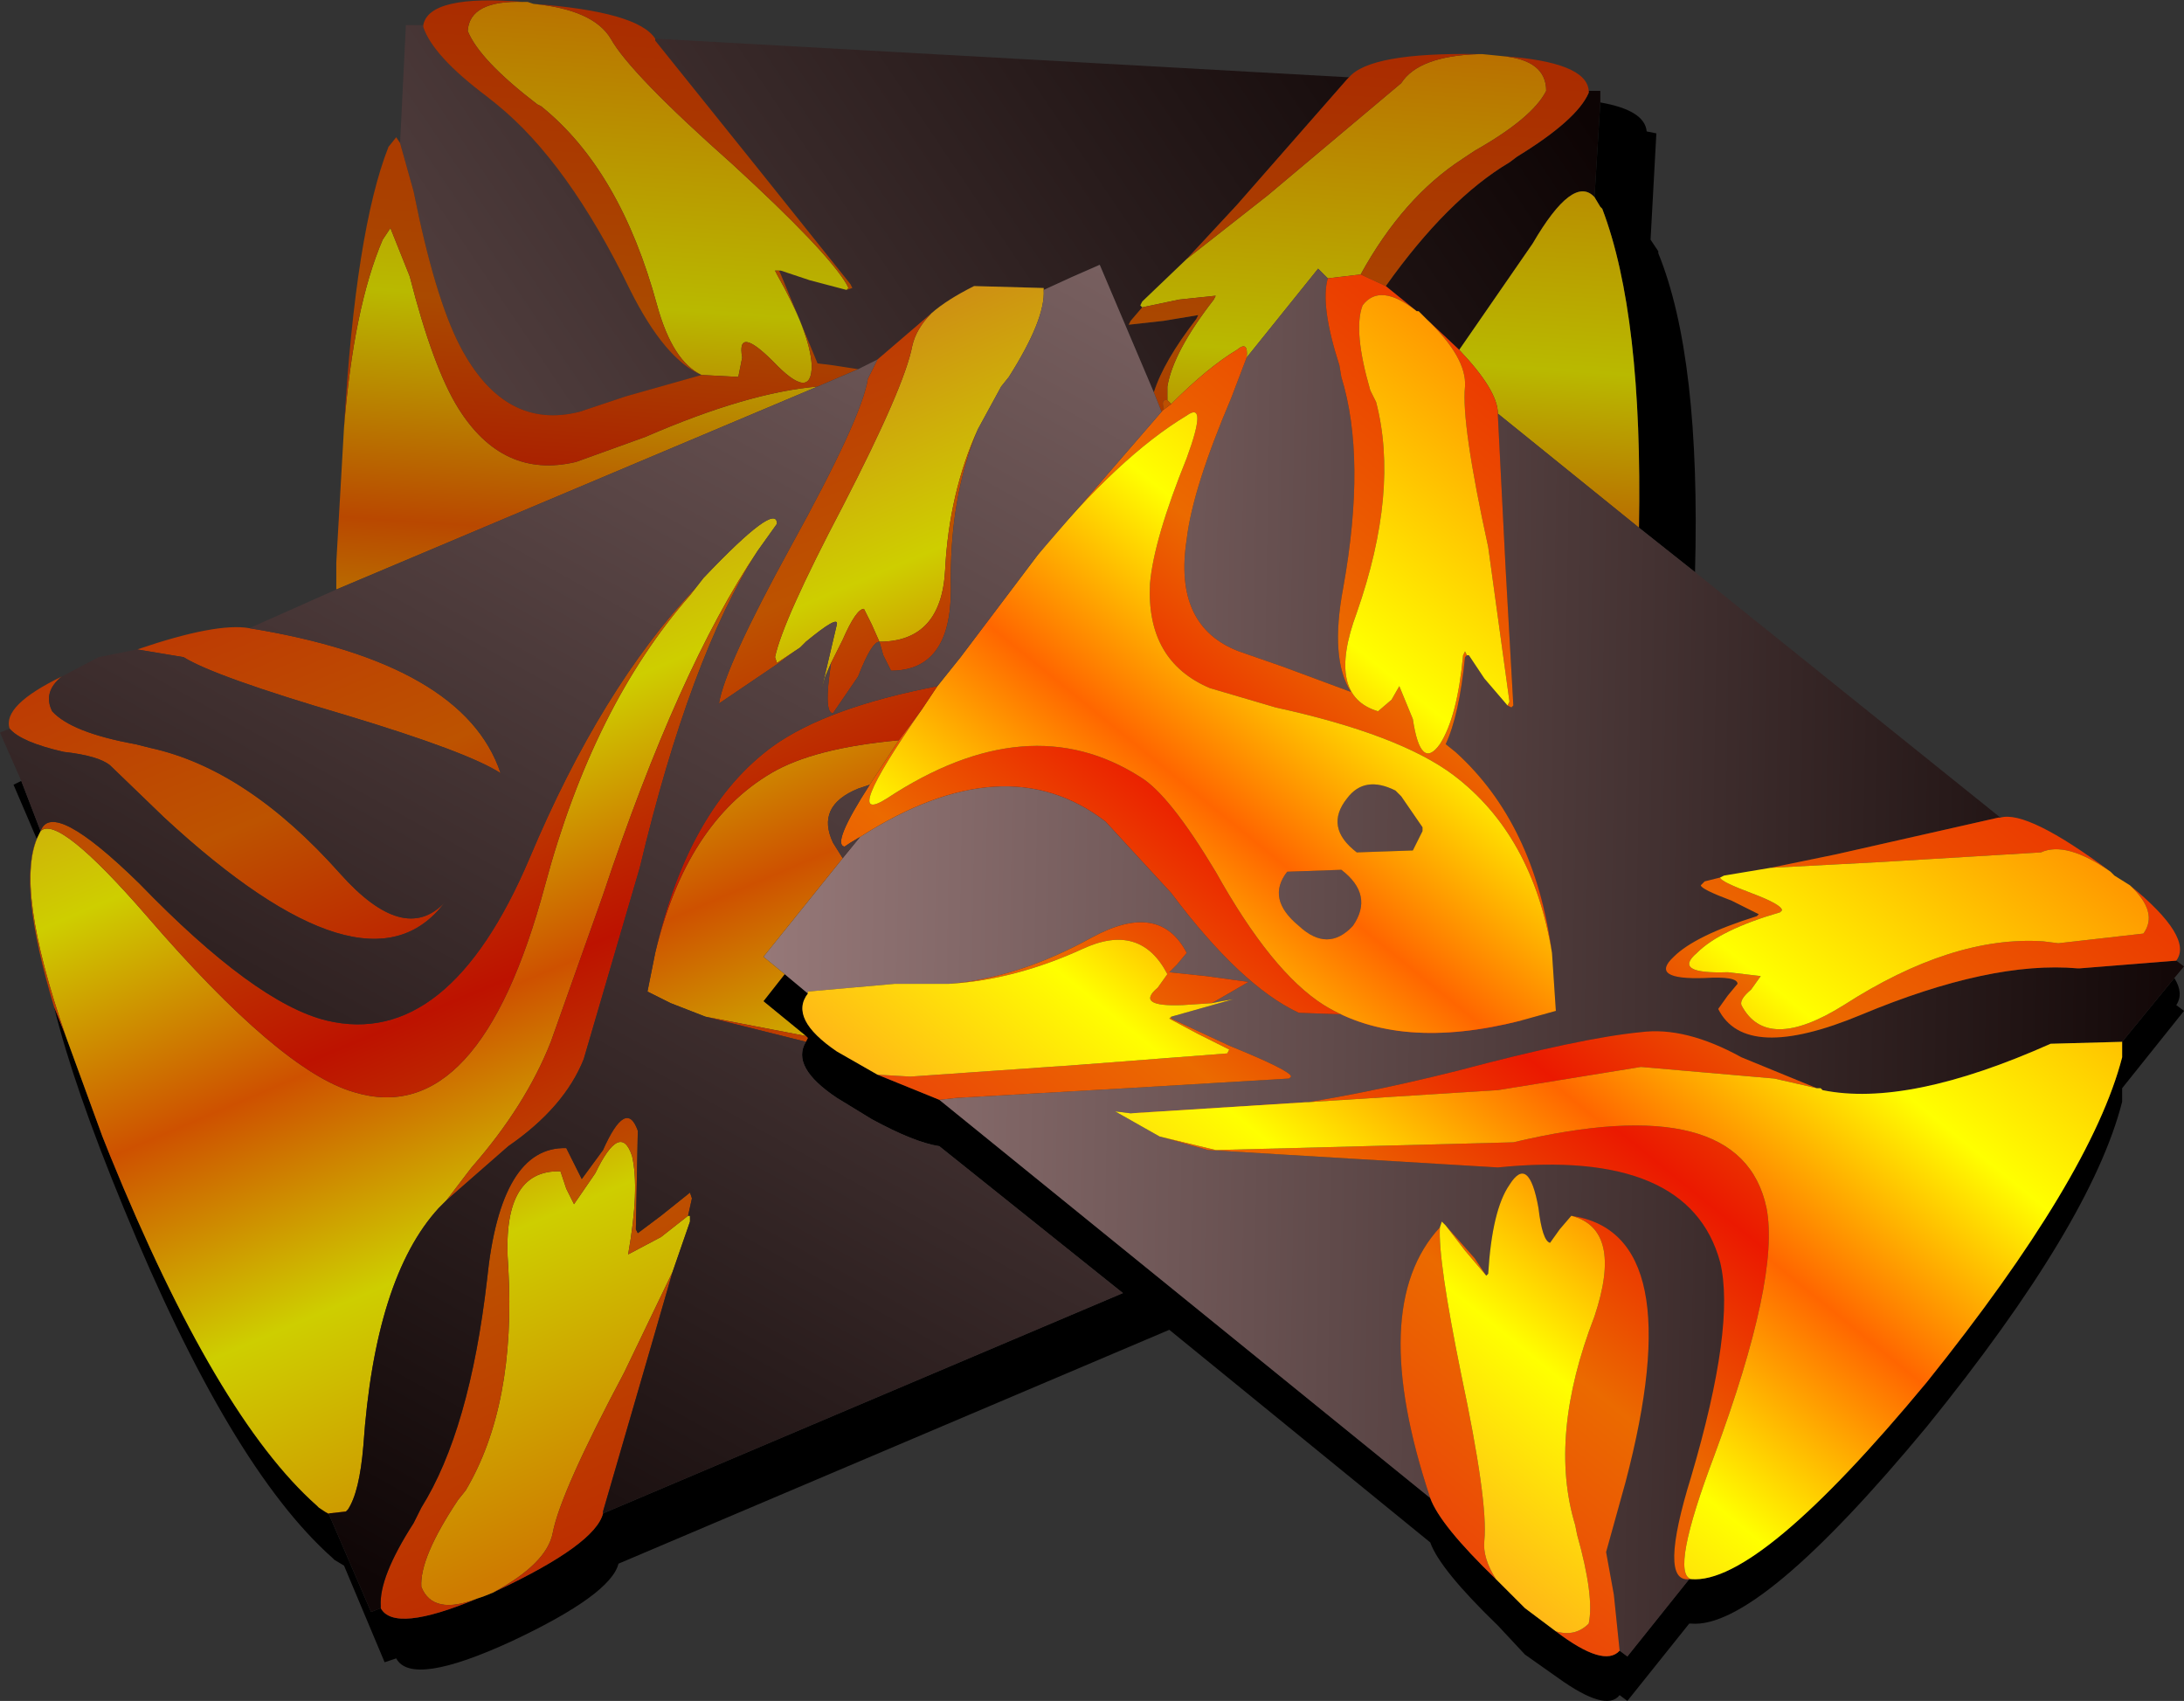
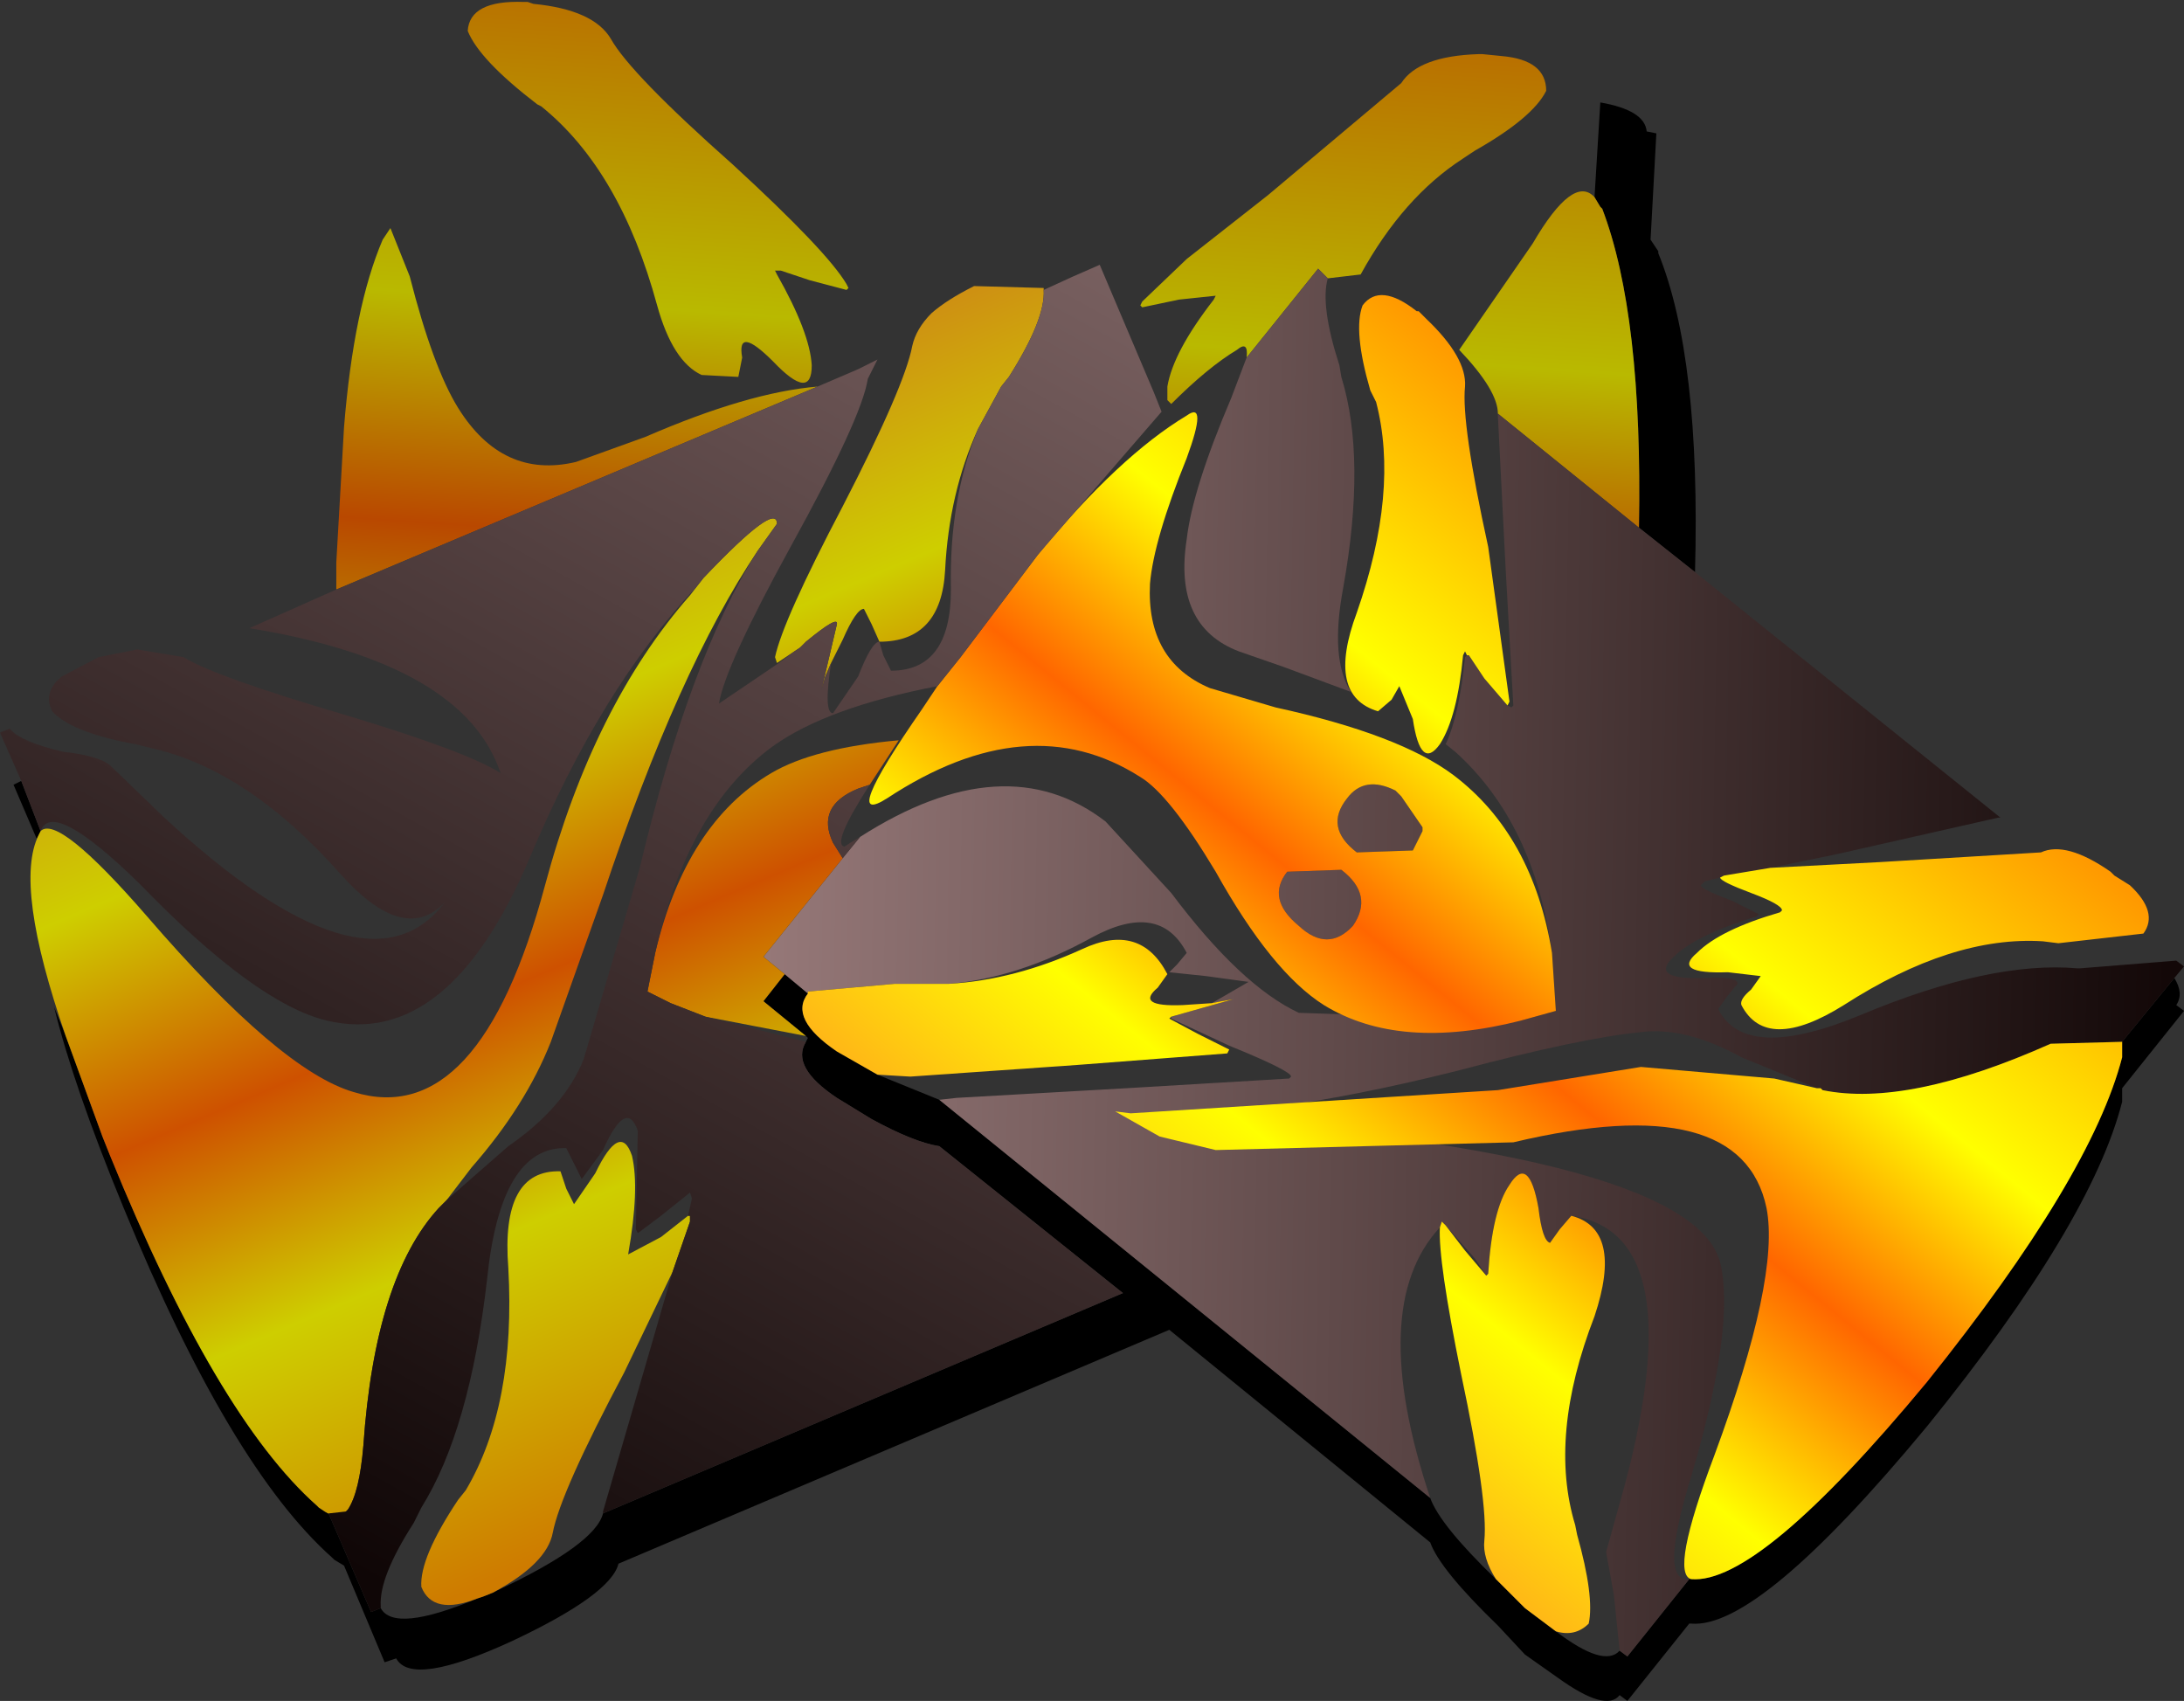
<svg xmlns="http://www.w3.org/2000/svg" xmlns:xlink="http://www.w3.org/1999/xlink" height="44.0px" width="56.5px">
  <rect width="100%" height="100%" fill="#333333" stroke="none" />
  <g transform="matrix(1.0, 0.0, 0.0, 1.0, 0.05, 0.0)">
    <use height="44.0" transform="matrix(1.0, 0.0, 0.0, 1.0, -0.05, 0.0)" width="56.5" xlink:href="#shape0" />
  </g>
  <defs>
    <g id="shape0" transform="matrix(1.0, 0.0, 0.0, 1.0, 0.05, 0.0)">
-       <path d="M41.05 2.35 L41.35 2.35 41.35 2.65 41.2 5.1 Q40.65 4.5 39.6 6.3 L37.7 9.05 36.85 8.25 36.65 8.05 36.6 8.05 35.8 7.4 Q37.4 5.15 39.0 4.2 L39.2 4.05 Q40.75 3.1 41.05 2.4 L41.05 2.35 M10.3 3.7 L10.45 0.65 10.9 0.65 10.9 0.7 Q11.15 1.45 12.55 2.5 L12.8 2.7 Q14.65 4.2 16.25 7.5 17.15 9.3 18.1 9.7 L16.15 10.25 14.95 10.65 Q13.0 11.15 11.85 8.95 11.2 7.7 10.65 4.95 L10.3 3.7 M16.9 1.0 L34.85 2.0 34.8 2.05 31.95 5.3 30.65 6.7 29.5 7.8 29.45 7.9 29.5 7.95 29.2 8.3 29.15 8.4 30.05 8.3 30.95 8.15 30.9 8.25 Q30.05 9.35 29.8 10.15 L28.4 6.85 Q27.7 7.15 26.95 7.5 L26.95 7.45 25.15 7.4 Q24.45 7.75 24.05 8.1 L22.65 9.3 22.15 9.55 21.5 9.45 21.1 9.4 20.15 7.1 20.1 7.0 20.15 7.0 20.9 7.25 21.85 7.5 22.0 7.45 21.95 7.35 19.55 4.35 16.9 1.05 16.9 1.0" fill="url(#gradient0)" fill-rule="evenodd" stroke="none" />
      <path d="M41.2 5.1 L41.35 2.65 Q42.5 2.85 42.55 3.4 L42.8 3.45 42.65 6.2 42.75 6.35 42.85 6.5 42.85 6.55 Q43.95 9.25 43.8 14.8 L42.35 13.65 Q42.45 8.15 41.4 5.4 L41.35 5.35 41.2 5.1 M56.2 25.3 Q56.45 25.7 56.25 26.0 L56.45 26.15 54.85 28.15 54.85 28.5 Q54.05 31.65 49.8 36.9 45.45 42.15 43.7 42.0 L43.65 42.0 42.05 44.0 41.85 43.85 Q41.5 44.3 40.25 43.4 L39.4 42.8 38.7 42.05 Q37.2 40.6 36.95 39.9 L30.2 34.4 15.95 40.45 Q15.75 41.25 13.2 42.45 10.6 43.65 10.2 42.9 L9.9 43.0 8.85 40.5 8.6 40.35 8.55 40.3 Q5.9 37.95 3.15 31.25 1.85 28.1 1.35 26.05 L1.65 26.8 2.6 29.4 2.8 29.9 Q5.55 36.65 8.15 38.95 L8.2 39.0 8.35 39.1 8.45 39.15 9.55 41.7 9.8 41.6 Q10.15 42.25 12.3 41.35 L12.45 41.3 12.7 41.2 12.8 41.15 Q15.35 39.95 15.55 39.15 L29.0 33.45 24.25 29.65 Q23.6 29.55 22.5 28.95 L21.6 28.4 Q20.4 27.6 20.8 26.95 L20.85 26.85 20.8 26.8 19.7 25.9 20.25 25.2 20.85 25.7 Q20.35 26.35 21.6 27.2 L22.65 27.8 24.25 28.45 36.95 38.75 Q37.2 39.45 38.65 40.85 L39.4 41.6 40.2 42.2 Q41.45 43.15 41.85 42.7 L42.05 42.85 43.65 40.85 43.7 40.85 Q45.45 41.0 49.8 35.75 54.05 30.45 54.85 27.35 L54.85 27.25 54.85 26.95 56.2 25.3 M0.9 21.7 L0.3 20.3 0.5 20.2 1.0 21.5 0.95 21.6 0.9 21.7" fill="#000000" fill-rule="evenodd" stroke="none" />
      <path d="M37.7 9.05 L39.6 6.3 Q40.65 4.5 41.2 5.1 L41.35 5.35 41.4 5.4 Q42.45 8.15 42.35 13.65 L38.7 10.7 Q38.7 10.1 37.7 9.05 M8.65 15.25 L8.65 14.55 8.85 11.05 Q9.1 7.95 9.85 6.2 L10.05 5.9 10.55 7.15 Q11.15 9.5 11.8 10.55 12.95 12.4 14.85 11.95 L16.65 11.3 Q19.3 10.15 21.1 10.0 L8.65 15.25 M13.5 0.05 L13.6 0.05 13.75 0.1 Q15.3 0.25 15.75 1.0 16.25 1.9 18.9 4.25 21.35 6.5 21.85 7.35 L21.9 7.45 21.85 7.5 20.9 7.25 20.15 7.0 20.0 7.0 20.05 7.1 Q20.9 8.6 20.95 9.45 20.95 10.4 19.95 9.35 19.0 8.4 19.15 9.25 L19.05 9.75 18.1 9.7 Q17.35 9.35 16.95 7.9 16.0 4.4 13.95 2.75 L13.85 2.7 Q12.35 1.55 12.05 0.8 12.1 0.0 13.5 0.05 M38.2 1.4 L38.3 1.4 38.8 1.45 Q39.95 1.55 39.95 2.35 39.6 3.05 38.1 3.9 L37.8 4.1 Q36.25 5.1 35.15 7.1 L34.3 7.2 34.05 6.95 32.2 9.25 Q32.25 8.8 31.95 9.05 31.2 9.5 30.25 10.45 L30.15 10.35 30.15 10.0 Q30.3 9.1 31.35 7.75 L31.4 7.65 30.45 7.75 29.5 7.95 29.45 7.9 29.5 7.8 30.65 6.7 32.75 5.05 36.2 2.15 Q36.65 1.45 38.2 1.4" fill="url(#gradient1)" fill-rule="evenodd" stroke="none" />
-       <path d="M41.05 2.35 L41.05 2.4 Q40.75 3.1 39.2 4.05 L39.0 4.2 Q37.4 5.15 35.8 7.4 L35.15 7.1 Q36.25 5.1 37.8 4.1 L38.1 3.9 Q39.6 3.05 39.95 2.35 39.95 1.55 38.8 1.45 41.0 1.6 41.05 2.35 M8.85 11.05 Q9.15 5.95 10.0 3.8 L10.2 3.55 10.3 3.7 10.65 4.95 Q11.2 7.7 11.85 8.95 13.0 11.15 14.95 10.65 L16.15 10.25 18.1 9.7 Q17.15 9.3 16.25 7.5 14.65 4.2 12.8 2.7 L12.55 2.5 Q11.15 1.45 10.9 0.7 L10.9 0.65 Q11.05 -0.15 13.5 0.05 12.1 0.0 12.05 0.8 12.35 1.55 13.85 2.7 L13.95 2.75 Q16.0 4.4 16.95 7.9 17.35 9.35 18.1 9.7 L19.05 9.75 19.15 9.25 Q19.0 8.4 19.95 9.35 20.95 10.4 20.95 9.45 20.9 8.6 20.05 7.1 L20.0 7.0 20.15 7.0 20.1 7.0 20.15 7.1 21.1 9.4 21.5 9.45 22.15 9.55 21.1 10.0 Q19.3 10.15 16.65 11.3 L14.85 11.95 Q12.95 12.4 11.8 10.55 11.15 9.5 10.55 7.15 L10.05 5.9 9.85 6.2 Q9.1 7.95 8.85 11.05 M13.75 0.1 Q16.45 0.3 16.9 1.0 L16.9 1.05 19.55 4.35 21.95 7.35 22.0 7.45 21.85 7.5 21.9 7.45 21.85 7.35 Q21.35 6.5 18.9 4.25 16.25 1.9 15.75 1.0 15.3 0.25 13.75 0.1 M34.85 2.0 Q35.4 1.35 38.2 1.4 36.65 1.45 36.2 2.15 L32.75 5.05 30.65 6.7 31.95 5.3 34.8 2.05 34.85 2.0 M29.5 7.95 L30.45 7.75 31.4 7.65 31.35 7.75 Q30.3 9.1 30.15 10.0 L30.15 10.35 30.1 10.35 Q30.0 10.35 30.05 10.55 L30.05 10.6 30.0 10.65 29.8 10.15 Q30.05 9.35 30.9 8.25 L30.95 8.15 30.05 8.3 29.15 8.4 29.2 8.3 29.5 7.95" fill="url(#gradient2)" fill-rule="evenodd" stroke="none" />
-       <path d="M43.8 14.8 L51.7 21.15 51.65 21.15 47.45 22.1 45.75 22.45 44.55 22.65 44.45 22.7 44.05 22.8 43.95 22.9 Q43.95 23.0 44.75 23.3 L45.45 23.65 45.4 23.7 Q43.8 24.2 43.25 24.75 42.6 25.35 44.05 25.3 44.9 25.25 44.9 25.45 L44.65 25.75 44.4 26.1 Q45.1 27.5 48.1 26.25 51.45 24.85 53.7 25.05 L53.75 25.05 56.25 24.85 56.45 25.0 56.2 25.3 54.85 26.95 53.0 27.0 Q49.3 28.65 47.1 28.2 L47.05 28.15 46.95 28.15 45.0 27.35 Q43.55 26.55 42.4 26.7 40.85 26.85 37.65 27.7 32.25 29.05 29.2 28.8 L28.8 28.75 29.95 29.4 31.2 29.75 38.7 30.2 Q43.65 29.7 44.45 32.65 44.85 34.3 43.7 38.2 42.85 40.95 43.65 40.85 L42.05 42.85 41.85 42.7 41.7 41.25 41.5 40.15 42.0 38.35 Q43.7 31.9 40.6 31.45 L40.3 31.8 40.05 32.15 Q39.85 32.1 39.75 31.25 39.5 29.85 39.0 30.65 38.55 31.3 38.45 32.95 L38.4 33.0 38.1 32.55 37.35 31.7 37.25 31.6 37.2 31.75 Q35.3 33.8 36.95 38.75 L24.25 28.45 24.7 28.4 29.1 28.15 33.3 27.9 33.35 27.85 Q33.35 27.7 31.75 27.05 L30.25 26.35 30.25 26.3 31.85 25.85 31.55 25.9 31.3 25.95 32.25 25.4 31.15 25.25 30.2 25.15 30.4 24.95 30.65 24.65 Q29.95 23.3 28.2 24.25 26.3 25.3 24.5 25.45 L23.4 25.45 23.1 25.45 20.85 25.65 20.85 25.7 20.25 25.2 19.7 24.75 21.75 22.2 22.2 21.65 Q25.95 19.25 28.55 21.25 L30.25 23.1 Q32.05 25.5 33.55 26.2 L39.3 26.4 40.2 26.15 40.1 24.65 Q39.65 21.3 37.6 19.45 L37.35 19.25 Q37.7 18.5 37.85 17.0 L37.9 16.95 37.95 16.95 38.35 17.55 38.95 18.25 39.05 18.3 39.1 18.25 38.9 14.7 38.7 10.75 38.7 10.7 42.35 13.65 43.8 14.8 M32.2 9.25 L34.05 6.95 34.3 7.2 Q34.1 7.9 34.6 9.45 L34.65 9.75 Q35.3 11.85 34.7 15.2 34.35 17.05 34.9 17.9 L33.15 17.25 32.0 16.85 Q30.3 16.2 30.65 13.95 30.8 12.65 31.8 10.3 L32.2 9.25 M34.95 23.95 Q34.3 24.65 33.55 23.95 32.7 23.25 33.25 22.55 L34.65 22.5 Q35.5 23.15 34.95 23.95 M35.05 22.05 Q34.2 21.4 34.8 20.65 35.25 20.05 36.05 20.45 L36.2 20.6 36.75 21.4 36.75 21.5 36.5 22.0 35.05 22.05" fill="url(#gradient3)" fill-rule="evenodd" stroke="none" />
-       <path d="M35.8 7.4 L36.6 8.05 Q35.65 7.3 35.2 7.9 34.95 8.55 35.4 10.1 L35.55 10.4 Q36.15 12.7 35.05 15.85 34.25 18.0 35.6 18.4 L35.95 18.1 36.15 17.75 36.5 18.6 Q36.7 19.95 37.2 19.25 37.65 18.55 37.8 16.95 L37.85 16.85 37.9 16.95 37.85 17.0 Q37.7 18.5 37.35 19.25 L37.6 19.45 Q39.65 21.3 40.1 24.65 39.6 21.6 37.55 20.05 36.15 19.0 32.95 18.3 L31.25 17.8 Q29.6 17.1 29.7 15.1 29.8 13.95 30.65 11.85 31.2 10.35 30.65 10.75 28.9 11.8 26.8 14.35 L30.0 10.65 30.05 10.6 30.25 10.45 Q31.2 9.5 31.95 9.05 32.25 8.8 32.2 9.25 L31.8 10.3 Q30.8 12.65 30.65 13.95 30.3 16.2 32.0 16.85 L33.15 17.25 34.9 17.9 Q34.35 17.05 34.7 15.2 35.3 11.85 34.65 9.75 L34.6 9.45 Q34.1 7.9 34.3 7.2 L35.15 7.1 35.8 7.4 M36.85 8.25 L37.7 9.05 Q38.7 10.1 38.7 10.7 L38.7 10.75 38.9 14.7 39.1 18.25 39.05 18.3 38.95 18.25 39.0 18.15 38.45 14.15 Q37.75 10.95 37.85 10.0 37.9 9.25 36.85 8.25 M51.7 21.15 Q52.4 20.95 54.55 22.55 53.4 21.75 52.75 22.05 L48.6 22.3 45.75 22.45 47.45 22.1 51.65 21.15 51.7 21.15 M55.05 22.9 Q56.7 24.25 56.25 24.85 L53.75 25.05 53.7 25.05 Q51.45 24.85 48.1 26.25 45.1 27.5 44.4 26.1 L44.65 25.75 44.9 25.45 Q44.9 25.25 44.05 25.3 42.6 25.35 43.25 24.75 43.8 24.2 45.4 23.7 L45.45 23.65 44.75 23.3 Q43.95 23.0 43.95 22.9 L44.05 22.8 44.45 22.7 Q44.45 22.8 45.25 23.1 46.05 23.4 46.05 23.55 L46.0 23.6 Q44.45 24.05 43.85 24.65 43.2 25.2 44.65 25.15 L45.5 25.25 45.25 25.6 Q44.95 25.85 45.0 26.0 45.65 27.25 47.65 26.0 50.45 24.2 52.8 24.35 L53.2 24.4 55.4 24.15 Q55.8 23.6 55.05 22.9 M43.7 40.85 L43.65 40.85 Q42.85 40.95 43.7 38.2 44.85 34.3 44.45 32.65 43.65 29.7 38.7 30.2 L31.2 29.75 29.95 29.4 31.4 29.75 39.1 29.55 Q45.0 28.15 45.65 31.25 46.0 33.05 44.3 37.65 43.15 40.7 43.7 40.85 M41.85 42.7 Q41.45 43.15 40.2 42.2 40.7 42.35 41.05 42.0 41.2 41.3 40.75 39.7 L40.7 39.45 Q40.0 37.15 41.2 34.05 41.95 31.8 40.6 31.45 43.7 31.9 42.0 38.35 L41.5 40.15 41.7 41.25 41.85 42.7 M38.65 40.85 Q37.2 39.45 36.95 38.75 35.3 33.8 37.2 31.75 37.15 32.6 37.75 35.55 38.45 38.85 38.35 39.85 38.3 40.3 38.65 40.85 M24.25 28.45 L22.65 27.8 23.5 27.85 27.8 27.55 31.7 27.25 31.75 27.15 30.95 26.75 30.2 26.35 30.25 26.3 30.25 26.35 31.75 27.05 Q33.35 27.7 33.35 27.85 L33.3 27.9 29.1 28.15 24.7 28.4 24.25 28.45 M46.95 28.15 L45.85 27.9 42.4 27.6 38.7 28.2 29.2 28.8 Q32.25 29.05 37.65 27.7 40.85 26.85 42.4 26.7 43.55 26.55 45.0 27.35 L46.95 28.15 M38.4 33.0 L37.85 32.35 37.35 31.7 38.1 32.55 38.4 33.0 M23.2 19.15 L23.8 18.35 Q21.65 21.45 22.9 20.65 26.55 18.25 29.45 20.1 30.2 20.55 31.4 22.55 32.85 25.15 34.2 26.0 36.15 27.2 39.3 26.4 L33.55 26.2 Q32.05 25.5 30.25 23.1 L28.55 21.25 Q25.95 19.25 22.2 21.65 L21.95 21.8 21.8 21.9 Q21.45 21.85 22.45 20.3 L23.2 19.15 M24.5 25.45 Q26.3 25.3 28.2 24.25 29.95 23.3 30.65 24.65 L30.4 24.95 30.2 25.15 31.15 25.25 32.25 25.4 31.3 25.95 30.55 26.0 Q29.3 26.05 29.9 25.55 L30.15 25.2 Q29.45 23.85 27.95 24.55 26.2 25.35 24.5 25.45" fill="url(#gradient4)" fill-rule="evenodd" stroke="none" />
+       <path d="M43.8 14.8 L51.7 21.15 51.65 21.15 47.45 22.1 45.75 22.45 44.55 22.65 44.45 22.7 44.05 22.8 43.95 22.9 Q43.95 23.0 44.75 23.3 L45.45 23.65 45.4 23.7 Q43.8 24.2 43.25 24.75 42.6 25.35 44.05 25.3 44.9 25.25 44.9 25.45 L44.65 25.75 44.4 26.1 Q45.1 27.5 48.1 26.25 51.45 24.85 53.7 25.05 L53.75 25.05 56.25 24.85 56.45 25.0 56.2 25.3 54.85 26.95 53.0 27.0 Q49.3 28.65 47.1 28.2 L47.05 28.15 46.95 28.15 45.0 27.35 Q43.55 26.55 42.4 26.7 40.85 26.85 37.65 27.7 32.25 29.05 29.2 28.8 Q43.65 29.7 44.45 32.65 44.85 34.3 43.7 38.2 42.85 40.95 43.65 40.85 L42.05 42.85 41.85 42.7 41.7 41.25 41.5 40.15 42.0 38.35 Q43.7 31.9 40.6 31.45 L40.3 31.8 40.05 32.15 Q39.85 32.1 39.75 31.25 39.5 29.85 39.0 30.65 38.55 31.3 38.45 32.95 L38.4 33.0 38.1 32.55 37.35 31.7 37.25 31.6 37.2 31.75 Q35.3 33.8 36.95 38.75 L24.25 28.45 24.7 28.4 29.1 28.15 33.3 27.9 33.35 27.85 Q33.35 27.7 31.75 27.05 L30.25 26.35 30.25 26.3 31.85 25.85 31.55 25.9 31.3 25.95 32.25 25.4 31.15 25.25 30.2 25.15 30.4 24.95 30.65 24.65 Q29.95 23.3 28.2 24.25 26.3 25.3 24.5 25.45 L23.4 25.45 23.1 25.45 20.85 25.65 20.85 25.7 20.25 25.2 19.7 24.75 21.75 22.2 22.2 21.65 Q25.95 19.25 28.55 21.25 L30.25 23.1 Q32.05 25.5 33.55 26.2 L39.3 26.4 40.2 26.15 40.1 24.65 Q39.65 21.3 37.6 19.45 L37.35 19.25 Q37.7 18.5 37.85 17.0 L37.9 16.95 37.95 16.95 38.35 17.55 38.95 18.25 39.05 18.3 39.1 18.25 38.9 14.7 38.7 10.75 38.7 10.7 42.35 13.65 43.8 14.8 M32.2 9.25 L34.05 6.95 34.3 7.2 Q34.1 7.9 34.6 9.45 L34.65 9.75 Q35.3 11.85 34.7 15.2 34.35 17.05 34.9 17.9 L33.15 17.25 32.0 16.85 Q30.3 16.2 30.65 13.95 30.8 12.65 31.8 10.3 L32.2 9.25 M34.95 23.95 Q34.3 24.65 33.55 23.95 32.7 23.25 33.25 22.55 L34.65 22.5 Q35.5 23.15 34.95 23.95 M35.05 22.05 Q34.2 21.4 34.8 20.65 35.25 20.05 36.05 20.45 L36.2 20.6 36.75 21.4 36.75 21.5 36.5 22.0 35.05 22.05" fill="url(#gradient3)" fill-rule="evenodd" stroke="none" />
      <path d="M36.6 8.05 L36.65 8.05 36.85 8.25 Q37.9 9.25 37.85 10.0 37.75 10.95 38.45 14.15 L39.0 18.15 38.95 18.25 38.35 17.55 37.95 16.95 37.9 16.95 37.85 16.85 37.8 16.95 Q37.65 18.55 37.2 19.25 36.7 19.95 36.5 18.6 L36.15 17.75 35.95 18.1 35.6 18.4 Q34.25 18.0 35.05 15.85 36.15 12.7 35.55 10.4 L35.4 10.1 Q34.95 8.55 35.2 7.9 35.65 7.3 36.6 8.05 M54.55 22.55 L54.65 22.65 55.05 22.9 Q55.8 23.6 55.4 24.15 L53.2 24.4 52.8 24.35 Q50.45 24.2 47.65 26.0 45.65 27.25 45.0 26.0 44.95 25.85 45.25 25.6 L45.5 25.25 44.65 25.15 Q43.2 25.2 43.85 24.65 44.45 24.05 46.0 23.6 L46.05 23.55 Q46.05 23.4 45.25 23.1 44.45 22.8 44.45 22.7 L44.55 22.65 45.75 22.45 48.6 22.3 52.75 22.05 Q53.4 21.75 54.55 22.55 M46.95 28.15 L47.05 28.15 47.1 28.2 Q49.3 28.65 53.0 27.0 L54.85 26.95 54.85 27.25 54.85 27.35 Q54.05 30.45 49.8 35.75 45.45 41.0 43.7 40.85 43.15 40.7 44.3 37.65 46.0 33.05 45.65 31.25 45.0 28.15 39.1 29.55 L31.4 29.75 29.95 29.4 28.8 28.75 29.2 28.8 38.7 28.2 42.4 27.6 45.85 27.9 46.95 28.15 M40.2 42.2 L39.4 41.6 38.65 40.85 Q38.3 40.3 38.35 39.85 38.45 38.85 37.75 35.55 37.15 32.6 37.2 31.75 L37.25 31.6 37.35 31.7 37.85 32.35 38.4 33.0 38.45 32.95 Q38.55 31.3 39.0 30.65 39.5 29.85 39.75 31.25 39.85 32.1 40.05 32.15 L40.3 31.8 40.6 31.45 Q41.95 31.8 41.2 34.05 40.0 37.15 40.7 39.45 L40.75 39.7 Q41.2 41.3 41.05 42.0 40.7 42.35 40.2 42.2 M22.65 27.8 L21.6 27.2 Q20.35 26.35 20.85 25.7 L20.85 25.65 23.1 25.45 23.4 25.45 24.5 25.45 Q26.2 25.35 27.95 24.55 29.45 23.85 30.15 25.2 L29.9 25.55 Q29.3 26.05 30.55 26.0 L31.3 25.95 31.55 25.9 31.85 25.85 30.25 26.3 30.2 26.35 30.95 26.75 31.75 27.15 31.7 27.25 27.8 27.55 23.5 27.85 22.65 27.8 M26.8 14.35 Q28.9 11.8 30.65 10.75 31.2 10.35 30.65 11.85 29.8 13.95 29.7 15.1 29.6 17.1 31.25 17.8 L32.95 18.3 Q36.15 19.0 37.55 20.05 39.6 21.6 40.1 24.65 L40.2 26.15 39.3 26.4 Q36.15 27.2 34.2 26.0 32.85 25.15 31.4 22.55 30.2 20.55 29.45 20.1 26.55 18.25 22.9 20.65 21.65 21.45 23.8 18.35 L24.2 17.75 24.4 17.5 24.8 17.0 26.8 14.35 M34.95 23.95 Q35.5 23.15 34.65 22.5 L33.25 22.55 Q32.7 23.25 33.55 23.95 34.3 24.65 34.95 23.95 M35.05 22.05 L36.5 22.0 36.75 21.5 36.75 21.4 36.2 20.6 36.05 20.45 Q35.25 20.05 34.8 20.65 34.2 21.4 35.05 22.05" fill="url(#gradient5)" fill-rule="evenodd" stroke="none" />
      <path d="M20.25 25.2 L19.7 25.9 20.8 26.8 18.2 26.3 17.3 25.95 16.7 25.65 16.9 24.65 Q17.7 21.3 19.9 20.0 21.0 19.35 23.2 19.15 L22.45 20.3 22.15 20.4 Q21.05 20.85 21.5 21.8 L21.75 22.2 19.7 24.75 20.25 25.2 M12.7 41.2 L12.45 41.3 12.3 41.35 Q11.15 41.8 10.85 41.05 10.8 40.3 11.8 38.8 L12.0 38.55 Q13.3 36.35 13.1 32.8 12.9 30.25 14.45 30.3 L14.6 30.75 14.8 31.15 15.35 30.35 Q16.0 29.0 16.3 29.9 16.5 30.75 16.2 32.45 L17.05 32.0 17.75 31.45 17.8 31.45 17.8 31.6 17.35 32.9 16.1 35.5 Q14.45 38.6 14.25 39.65 14.1 40.45 12.7 41.2 M8.35 39.1 L8.2 39.0 8.15 38.95 Q5.55 36.65 2.8 29.9 L2.6 29.4 1.65 26.8 Q0.3 22.9 0.95 21.6 L1.0 21.5 Q1.45 21.05 3.75 23.7 7.2 27.7 9.1 28.25 12.35 29.25 14.05 22.9 15.3 18.25 17.8 15.4 L18.15 14.95 Q20.05 12.95 20.05 13.55 L19.55 14.25 Q17.5 17.3 15.55 23.15 L14.2 26.95 Q13.55 28.6 12.15 30.2 L11.5 31.05 11.3 31.25 Q9.65 33.05 9.35 37.4 9.25 38.6 8.95 39.05 L8.9 39.1 Q8.65 39.3 8.35 39.1 M20.5 16.85 L20.05 17.15 20.0 17.0 Q20.2 16.05 21.75 13.1 23.35 10.0 23.55 8.95 23.65 8.5 24.05 8.1 24.45 7.75 25.15 7.4 L26.95 7.45 26.95 7.5 Q27.0 8.25 26.05 9.75 L25.85 10.0 25.25 11.1 Q24.5 12.75 24.4 14.75 24.3 16.6 22.7 16.6 L22.5 16.15 22.3 15.75 Q22.1 15.75 21.75 16.55 L21.45 17.15 21.3 17.5 21.2 17.85 21.6 16.15 Q21.65 15.9 20.8 16.6 L20.65 16.75 20.5 16.85" fill="url(#gradient6)" fill-rule="evenodd" stroke="none" />
-       <path d="M1.35 26.05 Q0.4 22.9 0.9 21.7 L0.95 21.6 Q0.3 22.9 1.65 26.8 L1.35 26.05 M0.2 18.85 Q0.0 18.25 1.55 17.5 1.05 17.9 1.3 18.4 1.8 18.95 3.45 19.25 L3.85 19.35 Q6.35 19.9 8.75 22.6 10.4 24.45 11.45 23.35 9.45 26.0 4.2 21.15 L2.8 19.8 Q2.5 19.55 1.6 19.45 0.5 19.2 0.2 18.85 M3.5 16.8 Q5.55 16.1 6.4 16.25 11.95 17.15 12.9 20.0 12.05 19.45 8.9 18.5 5.5 17.5 4.7 17.0 L3.5 16.8 M20.8 26.8 L20.85 26.85 20.8 26.95 18.2 26.3 20.8 26.8 M15.55 39.15 Q15.35 39.95 12.8 41.15 L12.7 41.2 Q14.1 40.45 14.25 39.65 14.45 38.6 16.1 35.5 L17.35 32.9 16.8 34.8 15.55 39.1 15.55 39.15 M12.3 41.35 Q10.15 42.25 9.8 41.6 L9.8 41.55 Q9.75 40.8 10.65 39.4 L10.85 39.0 Q12.1 37.0 12.55 33.1 12.9 29.65 14.6 29.7 L14.8 30.1 15.0 30.5 15.55 29.75 Q16.15 28.4 16.45 29.25 L16.4 31.8 16.45 31.9 17.05 31.45 17.8 30.85 17.85 31.0 17.75 31.45 17.05 32.0 16.2 32.45 Q16.5 30.75 16.3 29.9 16.0 29.0 15.35 30.35 L14.8 31.15 14.6 30.75 14.45 30.3 Q12.9 30.25 13.1 32.8 13.3 36.35 12.0 38.55 L11.8 38.8 Q10.8 40.3 10.85 41.05 11.15 41.8 12.3 41.35 M8.45 39.15 L8.35 39.1 Q8.65 39.3 8.9 39.1 L8.45 39.15 M30.15 10.35 L30.25 10.45 30.05 10.6 30.05 10.55 Q30.0 10.35 30.1 10.35 L30.15 10.35 M24.05 8.1 Q23.65 8.5 23.55 8.95 23.35 10.0 21.75 13.1 20.2 16.05 20.0 17.0 L20.05 17.15 20.5 16.85 20.1 17.15 18.55 18.2 Q18.7 17.25 20.4 14.15 22.25 10.8 22.4 9.8 L22.65 9.3 24.05 8.1 M21.45 17.15 L21.75 16.55 Q22.1 15.75 22.3 15.75 L22.5 16.15 22.7 16.6 Q24.3 16.6 24.4 14.75 24.5 12.75 25.25 11.1 24.5 12.9 24.55 15.25 24.55 17.35 23.0 17.35 L22.8 16.95 22.7 16.6 Q22.5 16.6 22.15 17.5 L21.5 18.45 Q21.25 18.45 21.45 17.15 M24.2 17.75 L23.8 18.35 23.2 19.15 Q21.0 19.35 19.9 20.0 17.7 21.3 16.9 24.65 17.75 20.9 19.95 19.3 21.35 18.3 24.2 17.75 M18.15 14.95 L17.8 15.4 Q15.3 18.25 14.05 22.9 12.35 29.25 9.1 28.25 7.2 27.7 3.75 23.7 1.45 21.05 1.0 21.5 1.3 20.65 3.55 22.85 6.55 25.95 8.4 26.4 11.55 27.15 13.65 22.2 15.5 17.8 17.95 15.2 L18.15 14.95 M19.55 14.25 Q17.8 17.0 16.5 22.45 L15.05 27.4 Q14.55 28.65 13.1 29.65 L11.5 31.05 12.15 30.2 Q13.55 28.6 14.2 26.95 L15.55 23.15 Q17.5 17.3 19.55 14.25" fill="url(#gradient7)" fill-rule="evenodd" stroke="none" />
      <path d="M0.5 20.2 L-0.05 18.95 0.2 18.85 Q0.5 19.2 1.6 19.45 2.5 19.55 2.8 19.8 L4.2 21.15 Q9.45 26.0 11.45 23.35 10.4 24.45 8.75 22.6 6.35 19.9 3.85 19.35 L3.45 19.25 Q1.8 18.95 1.3 18.4 1.05 17.9 1.55 17.5 L2.5 17.0 3.5 16.8 4.7 17.0 Q5.5 17.5 8.9 18.5 12.05 19.45 12.9 20.0 11.95 17.15 6.4 16.25 L8.65 15.25 21.1 10.0 22.15 9.55 22.65 9.3 22.4 9.8 Q22.25 10.8 20.4 14.15 18.7 17.25 18.55 18.2 L20.1 17.15 20.5 16.85 20.65 16.75 20.8 16.6 Q21.65 15.9 21.6 16.15 L21.2 17.85 21.3 17.5 21.45 17.15 Q21.25 18.45 21.5 18.45 L22.15 17.5 Q22.5 16.6 22.7 16.6 L22.8 16.95 23.0 17.35 Q24.55 17.35 24.55 15.25 24.5 12.9 25.25 11.1 L25.85 10.0 26.05 9.75 Q27.0 8.25 26.95 7.5 27.7 7.15 28.4 6.85 L29.8 10.15 30.0 10.65 26.8 14.35 24.8 17.0 24.4 17.5 24.2 17.75 Q21.35 18.3 19.95 19.3 17.75 20.9 16.9 24.65 L16.7 25.65 17.3 25.95 18.2 26.3 20.8 26.95 Q20.4 27.6 21.6 28.4 L22.5 28.95 Q23.6 29.55 24.25 29.65 L29.0 33.45 15.55 39.15 15.55 39.1 16.8 34.8 17.35 32.9 17.8 31.6 17.8 31.45 17.75 31.45 17.85 31.0 17.8 30.85 17.05 31.45 16.45 31.9 16.4 31.8 16.45 29.25 Q16.15 28.4 15.55 29.75 L15.0 30.5 14.8 30.1 14.6 29.7 Q12.9 29.65 12.55 33.1 12.1 37.0 10.85 39.0 L10.65 39.4 Q9.75 40.8 9.8 41.55 L9.8 41.6 9.55 41.7 8.45 39.15 8.9 39.1 8.95 39.05 Q9.25 38.6 9.35 37.4 9.65 33.05 11.3 31.25 L11.5 31.05 13.1 29.65 Q14.55 28.65 15.05 27.4 L16.5 22.45 Q17.8 17.0 19.55 14.25 L20.05 13.55 Q20.05 12.95 18.15 14.95 L17.95 15.2 Q15.5 17.8 13.65 22.2 11.55 27.15 8.4 26.4 6.55 25.95 3.55 22.85 1.3 20.65 1.0 21.5 L0.5 20.2 M22.2 21.65 L21.75 22.2 21.5 21.8 Q21.05 20.85 22.15 20.4 L22.45 20.3 Q21.45 21.85 21.8 21.9 L21.95 21.8 22.2 21.65" fill="url(#gradient8)" fill-rule="evenodd" stroke="none" />
    </g>
    <linearGradient gradientTransform="matrix(0.052, -0.035, 0.035, 0.052, 50.0, -3.5)" gradientUnits="userSpaceOnUse" id="gradient0" spreadMethod="pad" x1="-819.2" x2="819.2">
      <stop offset="0.0" stop-color="#6e5757" />
      <stop offset="0.392" stop-color="#0d0404" />
    </linearGradient>
    <linearGradient gradientTransform="matrix(0.003, -0.044, 0.044, 0.003, 16.8, -8.1)" gradientUnits="userSpaceOnUse" id="gradient1" spreadMethod="pad" x1="-819.2" x2="819.2">
      <stop offset="0.0" stop-color="#b96e16" />
      <stop offset="0.11" stop-color="#b9b900" />
      <stop offset="0.196" stop-color="#b94800" />
      <stop offset="0.278" stop-color="#b9b900" />
      <stop offset="0.392" stop-color="#b96e00" />
    </linearGradient>
    <linearGradient gradientTransform="matrix(0.003, -0.044, 0.044, 0.003, 16.8, -8.0)" gradientUnits="userSpaceOnUse" id="gradient2" spreadMethod="pad" x1="-819.2" x2="819.2">
      <stop offset="0.0" stop-color="#aa2a04" />
      <stop offset="0.11" stop-color="#aa4a00" />
      <stop offset="0.196" stop-color="#aa1000" />
      <stop offset="0.278" stop-color="#aa4a00" />
      <stop offset="0.392" stop-color="#aa2a00" />
    </linearGradient>
    <linearGradient gradientTransform="matrix(0.058, 0.001, -0.001, 0.058, 66.3, 24.95)" gradientUnits="userSpaceOnUse" id="gradient3" spreadMethod="pad" x1="-819.2" x2="819.2">
      <stop offset="0.0" stop-color="#997b7b" />
      <stop offset="0.392" stop-color="#130808" />
    </linearGradient>
    <linearGradient gradientTransform="matrix(0.025, -0.031, 0.031, 0.025, 42.65, 4.45)" gradientUnits="userSpaceOnUse" id="gradient4" spreadMethod="pad" x1="-819.2" x2="819.2">
      <stop offset="0.0" stop-color="#eb3d09" />
      <stop offset="0.11" stop-color="#eb6a00" />
      <stop offset="0.196" stop-color="#eb1900" />
      <stop offset="0.278" stop-color="#eb6a00" />
      <stop offset="0.392" stop-color="#eb3d00" />
    </linearGradient>
    <linearGradient gradientTransform="matrix(0.026, -0.032, 0.032, 0.026, 43.05, 3.95)" gradientUnits="userSpaceOnUse" id="gradient5" spreadMethod="pad" x1="-819.2" x2="819.2">
      <stop offset="0.0" stop-color="#ff9920" />
      <stop offset="0.11" stop-color="#ffff00" />
      <stop offset="0.196" stop-color="#ff6600" />
      <stop offset="0.278" stop-color="#ffff00" />
      <stop offset="0.392" stop-color="#ff9900" />
    </linearGradient>
    <linearGradient gradientTransform="matrix(0.017, 0.04, -0.04, 0.017, 36.1, 39.3)" gradientUnits="userSpaceOnUse" id="gradient6" spreadMethod="pad" x1="-819.2" x2="819.2">
      <stop offset="0.0" stop-color="#ce7b19" />
      <stop offset="0.11" stop-color="#cece00" />
      <stop offset="0.196" stop-color="#ce5100" />
      <stop offset="0.278" stop-color="#cece00" />
      <stop offset="0.392" stop-color="#ce7b00" />
    </linearGradient>
    <linearGradient gradientTransform="matrix(0.017, 0.041, -0.041, 0.017, 36.25, 39.65)" gradientUnits="userSpaceOnUse" id="gradient7" spreadMethod="pad" x1="-819.2" x2="819.2">
      <stop offset="0.0" stop-color="#bd2f05" />
      <stop offset="0.11" stop-color="#bd5300" />
      <stop offset="0.196" stop-color="#bd1200" />
      <stop offset="0.278" stop-color="#bd5300" />
      <stop offset="0.392" stop-color="#bd2f00" />
    </linearGradient>
    <linearGradient gradientTransform="matrix(-0.03, 0.055, -0.054, -0.03, 4.65, 50.85)" gradientUnits="userSpaceOnUse" id="gradient8" spreadMethod="pad" x1="-819.2" x2="819.2">
      <stop offset="0.0" stop-color="#7b6262" />
      <stop offset="0.392" stop-color="#0f0606" />
    </linearGradient>
  </defs>
</svg>